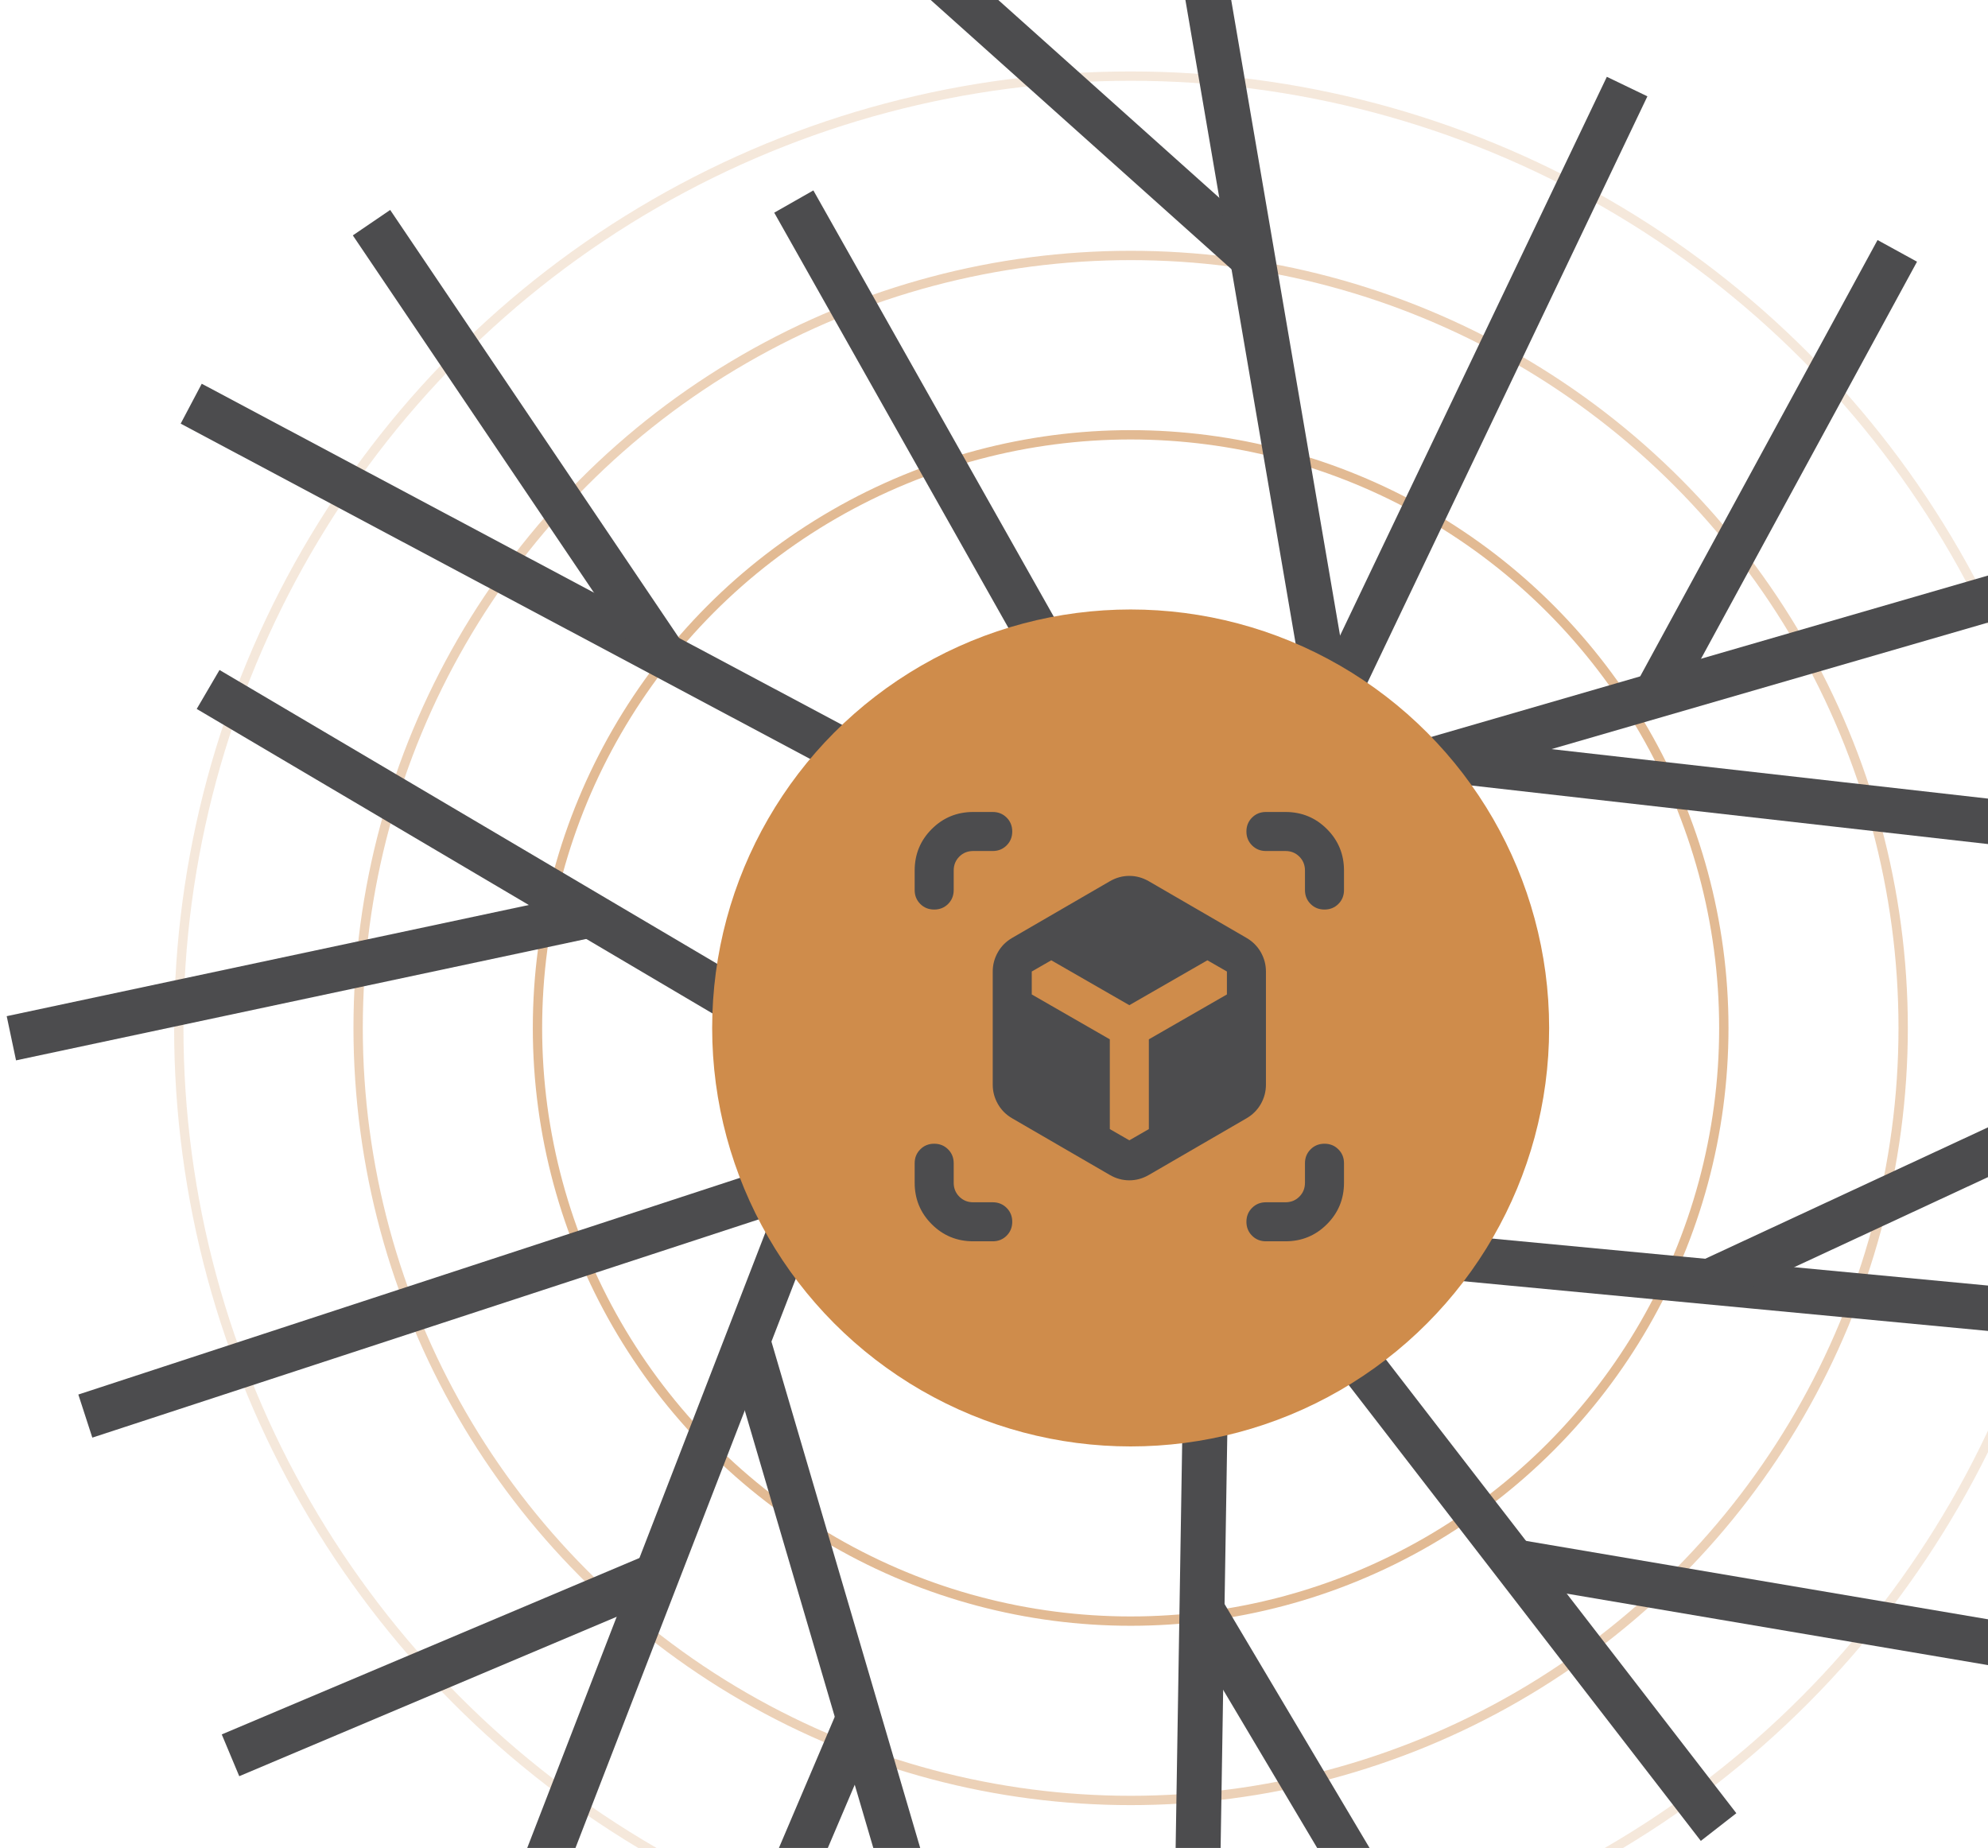
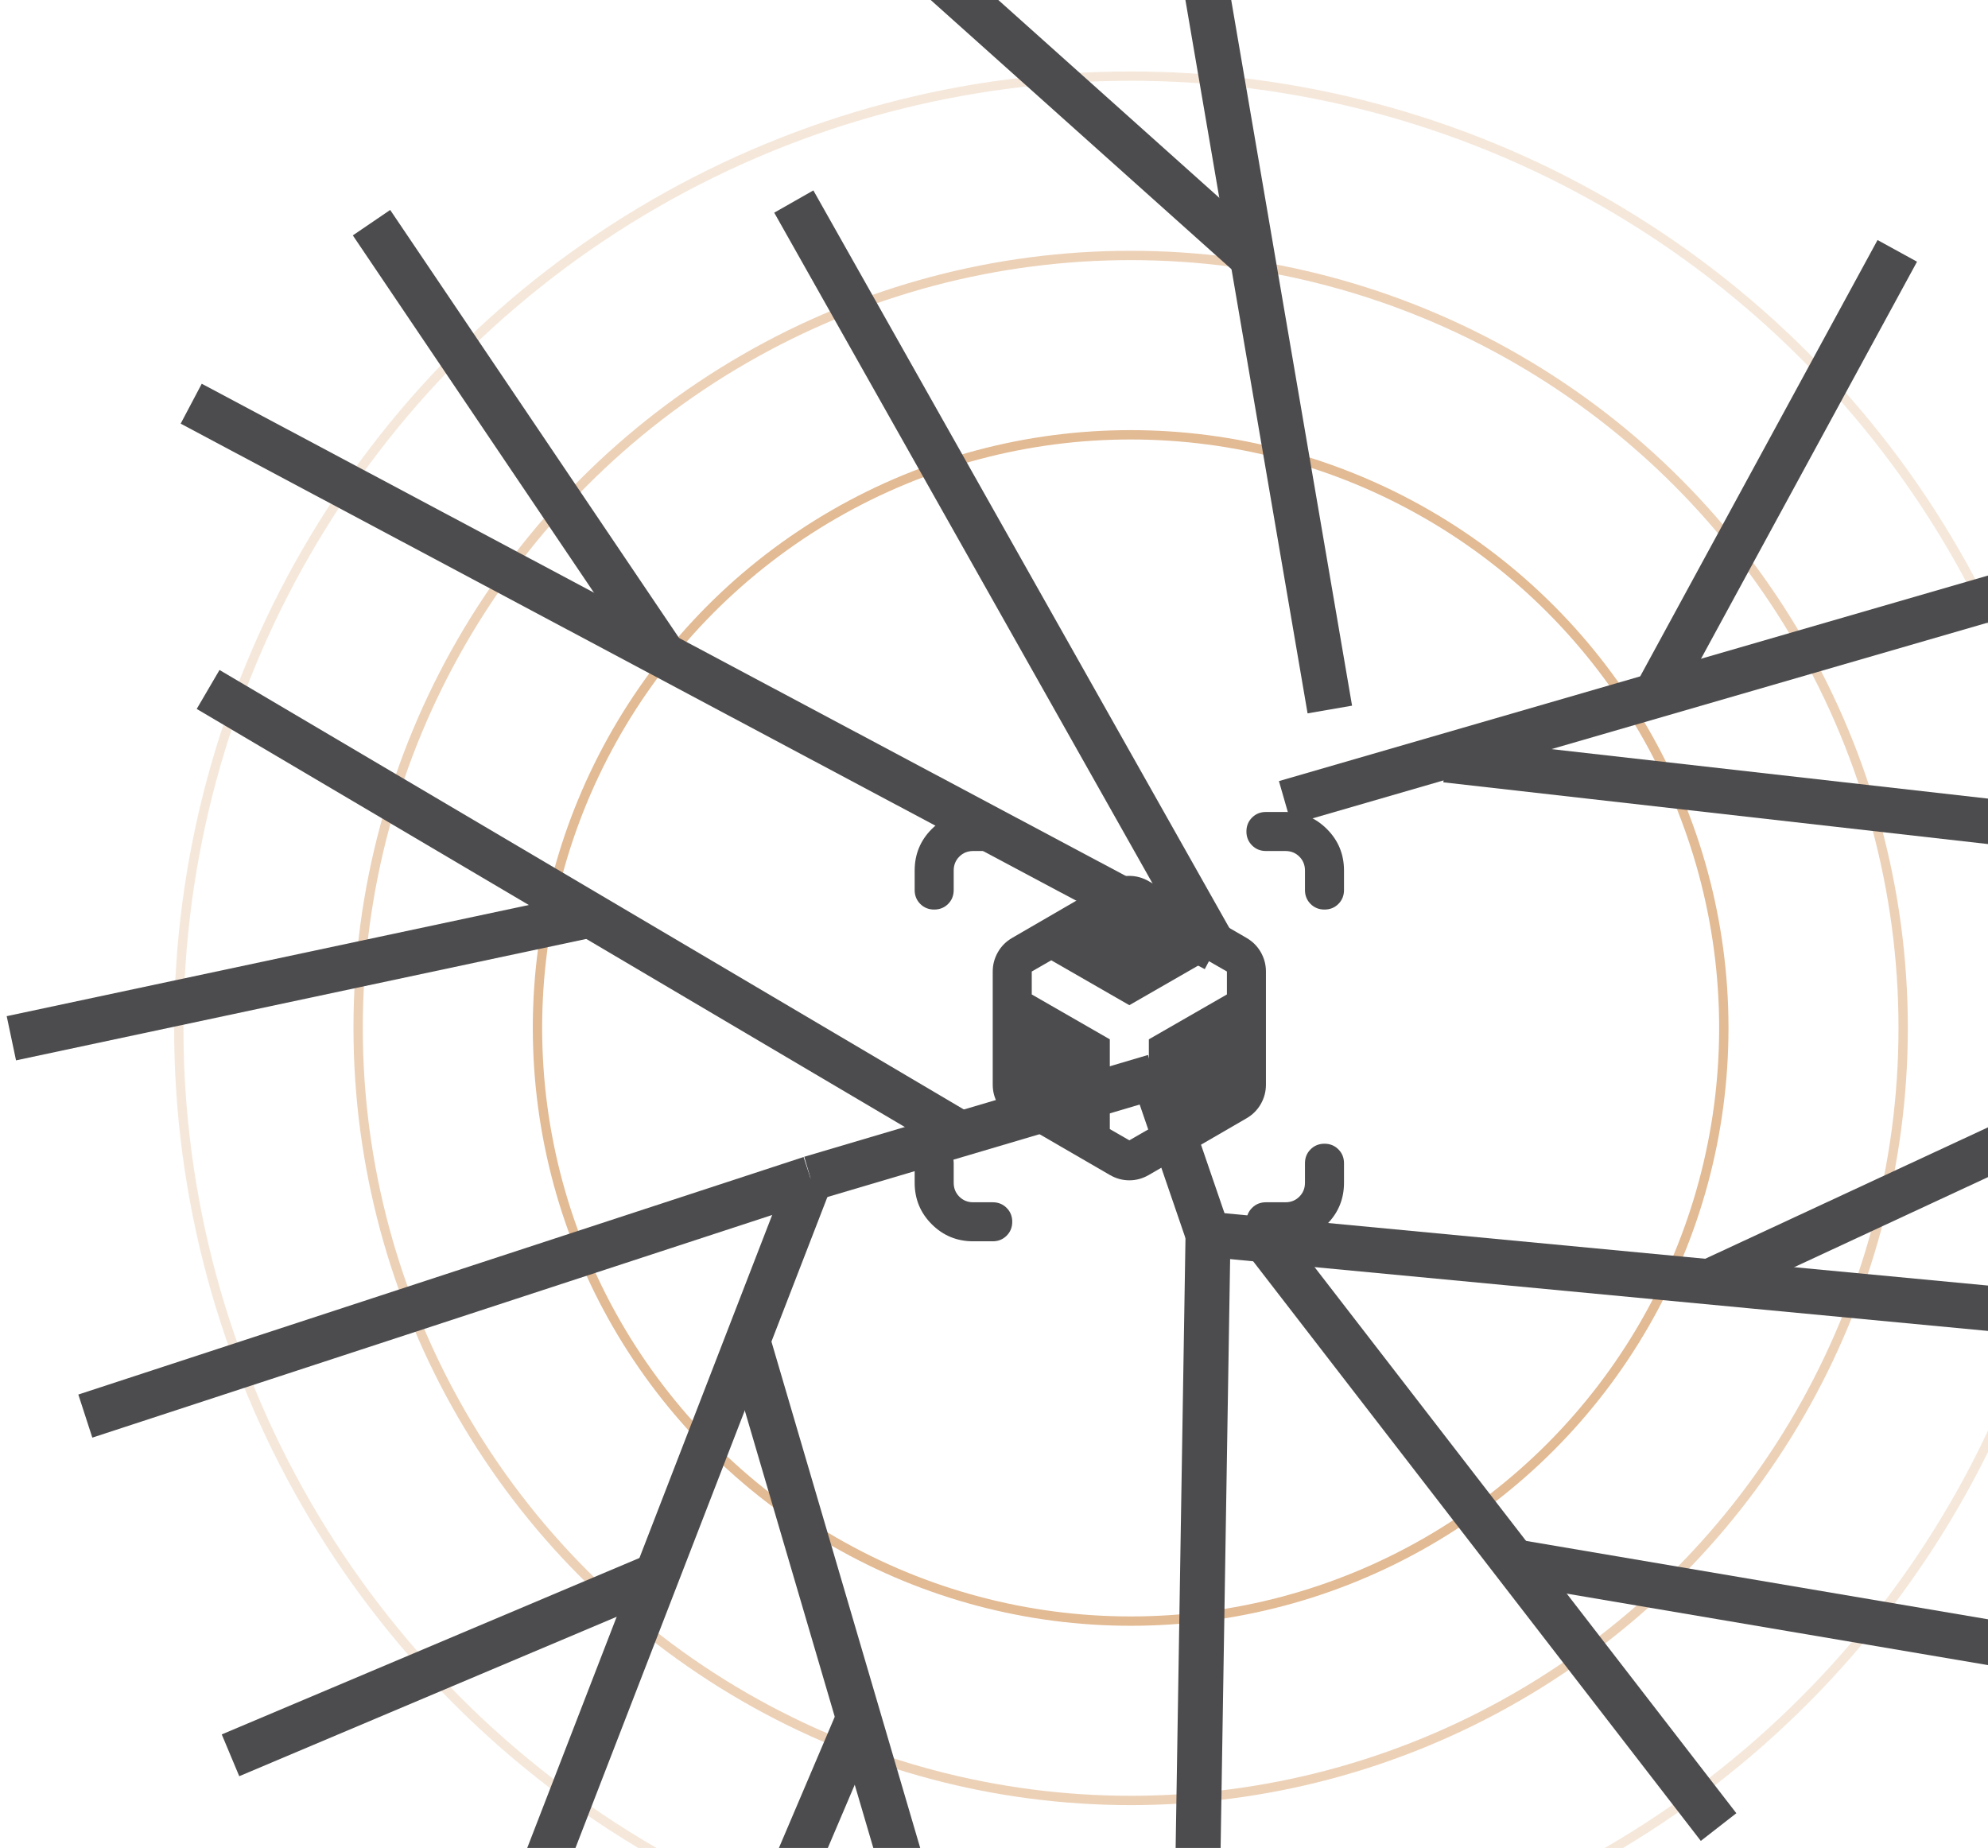
<svg xmlns="http://www.w3.org/2000/svg" width="213" height="198" viewBox="0 0 213 198" fill="none">
  <circle opacity="0.2" cx="121.141" cy="110.141" r="101.986" stroke="#CF8C4B" />
  <circle opacity="0.4" cx="121.141" cy="110.141" r="82.77" stroke="#CF8C4B" />
  <circle opacity="0.6" cx="121.141" cy="110.141" r="63.554" stroke="#CF8C4B" />
  <path d="M21.616 41.116L19.358 45.391L129.081 103.839L131.338 99.563L21.616 41.116Z" fill="#4C4C4E" />
  <path d="M41.806 22.496L37.803 25.221L69.072 71.555L73.075 68.83L41.806 22.496Z" fill="#4C4C4E" />
  <path d="M87.146 20.402L82.953 22.787L128.121 102.873L132.314 100.488L87.146 20.402Z" fill="#4C4C4E" />
-   <path d="M172.162 8.23L121.529 114.276L125.874 116.369L176.507 10.322L172.162 8.23Z" fill="#4C4C4E" />
  <path d="M84.594 125.371L50.821 212.644L55.312 214.397L89.086 127.125L84.594 125.371Z" fill="#4C4C4E" />
  <path d="M122.998 113.035L86.169 123.943L87.532 128.585L124.361 117.678L122.998 113.035Z" fill="#4C4C4E" />
  <path d="M23.519 71.786L21.077 75.959L101.767 123.601L104.209 119.429L23.519 71.786Z" fill="#4C4C4E" />
  <path d="M62.767 95.666L0.719 108.878L1.718 113.613L63.767 100.4L62.767 95.666Z" fill="#4C4C4E" />
  <path d="M86.098 123.969L8.393 149.418L9.892 154.035L87.597 128.586L86.098 123.969Z" fill="#4C4C4E" />
  <path d="M69.01 166.72L23.759 185.835L25.634 190.312L70.885 171.198L69.01 166.72Z" fill="#4C4C4E" />
  <path d="M101.15 -5.203L97.943 -1.59L132.595 29.429L135.801 25.816L101.15 -5.203Z" fill="#4C4C4E" />
  <path d="M130.374 -9L125.608 -8.177L140.098 76.433L144.864 75.609L130.374 -9Z" fill="#4C4C4E" />
  <path d="M229.183 56.976L137.029 83.691L138.366 88.341L230.52 61.626L229.183 56.976Z" fill="#4C4C4E" />
  <path d="M201.166 25.719L175.245 73.37L179.474 75.69L205.395 28.04L201.166 25.719Z" fill="#4C4C4E" />
  <path d="M82.424 142.963L77.802 144.333L101.897 226.347L106.519 224.977L82.424 142.963Z" fill="#4C4C4E" />
  <path d="M89.792 183.114L79.048 208.353L83.478 210.256L94.223 185.017L89.792 183.114Z" fill="#4C4C4E" />
  <path d="M127.024 132.197L125.574 221.953L130.392 222.032L131.842 132.276L127.024 132.197Z" fill="#4C4C4E" />
  <path d="M125.958 114.711L121.402 116.287L127.156 133.071L131.713 131.496L125.958 114.711Z" fill="#4C4C4E" />
  <path d="M129.672 129.845L129.219 134.664L238.629 145.032L239.082 140.213L129.672 129.845Z" fill="#4C4C4E" />
  <path d="M238.258 109.052L182.131 135.136L184.154 139.528L240.281 113.445L238.258 109.052Z" fill="#4C4C4E" />
  <path d="M155.184 79.012L154.643 83.821L238.973 93.382L239.514 88.572L155.184 79.012Z" fill="#4C4C4E" />
  <path d="M137.425 131.333L133.618 134.3L182.23 197.244L186.037 194.278L137.425 131.333Z" fill="#4C4C4E" />
-   <path d="M130.853 171.277L126.715 173.758L158.96 228L163.098 225.519L130.853 171.277Z" fill="#4C4C4E" />
  <path d="M162.588 164.945L161.785 169.718L219.793 179.561L220.596 174.789L162.588 164.945Z" fill="#4C4C4E" />
-   <circle cx="121.141" cy="110.141" r="44.838" fill="#CF8C4B" />
  <path d="M100.091 97.454C99.499 97.454 99.002 97.254 98.602 96.855C98.201 96.453 98 95.956 98 95.364V93.273C98 91.53 98.61 90.049 99.829 88.829C101.049 87.61 102.53 87 104.273 87H106.364C106.956 87 107.453 87.2 107.854 87.6C108.255 88.001 108.455 88.499 108.455 89.091C108.455 89.683 108.255 90.18 107.854 90.58C107.453 90.981 106.956 91.182 106.364 91.182H104.273C103.68 91.182 103.184 91.382 102.784 91.782C102.383 92.183 102.182 92.68 102.182 93.273V95.364C102.182 95.956 101.982 96.453 101.582 96.855C101.18 97.254 100.683 97.454 100.091 97.454ZM104.273 133C102.53 133 101.049 132.39 99.829 131.17C98.61 129.951 98 128.47 98 126.727V124.636C98 124.044 98.201 123.548 98.602 123.148C99.002 122.746 99.499 122.545 100.091 122.545C100.683 122.545 101.18 122.746 101.582 123.148C101.982 123.548 102.182 124.044 102.182 124.636V126.727C102.182 127.32 102.383 127.816 102.784 128.216C103.184 128.617 103.68 128.818 104.273 128.818H106.364C106.956 128.818 107.453 129.019 107.854 129.42C108.255 129.82 108.455 130.317 108.455 130.909C108.455 131.502 108.255 131.998 107.854 132.398C107.453 132.799 106.956 133 106.364 133H104.273ZM135.636 133C135.044 133 134.548 132.799 134.148 132.398C133.746 131.998 133.545 131.502 133.545 130.909C133.545 130.317 133.746 129.82 134.148 129.42C134.548 129.019 135.044 128.818 135.636 128.818H137.727C138.32 128.818 138.816 128.617 139.216 128.216C139.617 127.816 139.818 127.32 139.818 126.727V124.636C139.818 124.044 140.019 123.548 140.42 123.148C140.82 122.746 141.317 122.545 141.909 122.545C142.502 122.545 142.998 122.746 143.398 123.148C143.799 123.548 144 124.044 144 124.636V126.727C144 128.47 143.39 129.951 142.17 131.17C140.951 132.39 139.47 133 137.727 133H135.636ZM141.909 97.454C141.317 97.454 140.82 97.254 140.42 96.855C140.019 96.453 139.818 95.956 139.818 95.364V93.273C139.818 92.68 139.617 92.183 139.216 91.782C138.816 91.382 138.32 91.182 137.727 91.182H135.636C135.044 91.182 134.548 90.981 134.148 90.58C133.746 90.18 133.545 89.683 133.545 89.091C133.545 88.499 133.746 88.001 134.148 87.6C134.548 87.2 135.044 87 135.636 87H137.727C139.47 87 140.951 87.61 142.17 88.829C143.39 90.049 144 91.53 144 93.273V95.364C144 95.956 143.799 96.453 143.398 96.855C142.998 97.254 142.502 97.454 141.909 97.454ZM121 122.18L123.091 120.977V111.359L131.455 106.55V104.093L129.364 102.891L121 107.7L112.636 102.891L110.545 104.093V106.55L118.909 111.359V120.977L121 122.18ZM118.909 125.891L108.455 119.827C107.792 119.444 107.279 118.93 106.914 118.286C106.547 117.641 106.364 116.952 106.364 116.22V104.093C106.364 103.361 106.547 102.673 106.914 102.027C107.279 101.383 107.792 100.87 108.455 100.486L118.909 94.423C119.571 94.039 120.268 93.848 121 93.848C121.732 93.848 122.429 94.039 123.091 94.423L133.545 100.486C134.208 100.87 134.722 101.383 135.089 102.027C135.454 102.673 135.636 103.361 135.636 104.093V116.22C135.636 116.952 135.454 117.641 135.089 118.286C134.722 118.93 134.208 119.444 133.545 119.827L123.091 125.891C122.429 126.274 121.732 126.466 121 126.466C120.268 126.466 119.571 126.274 118.909 125.891Z" fill="#4C4C4E" />
</svg>